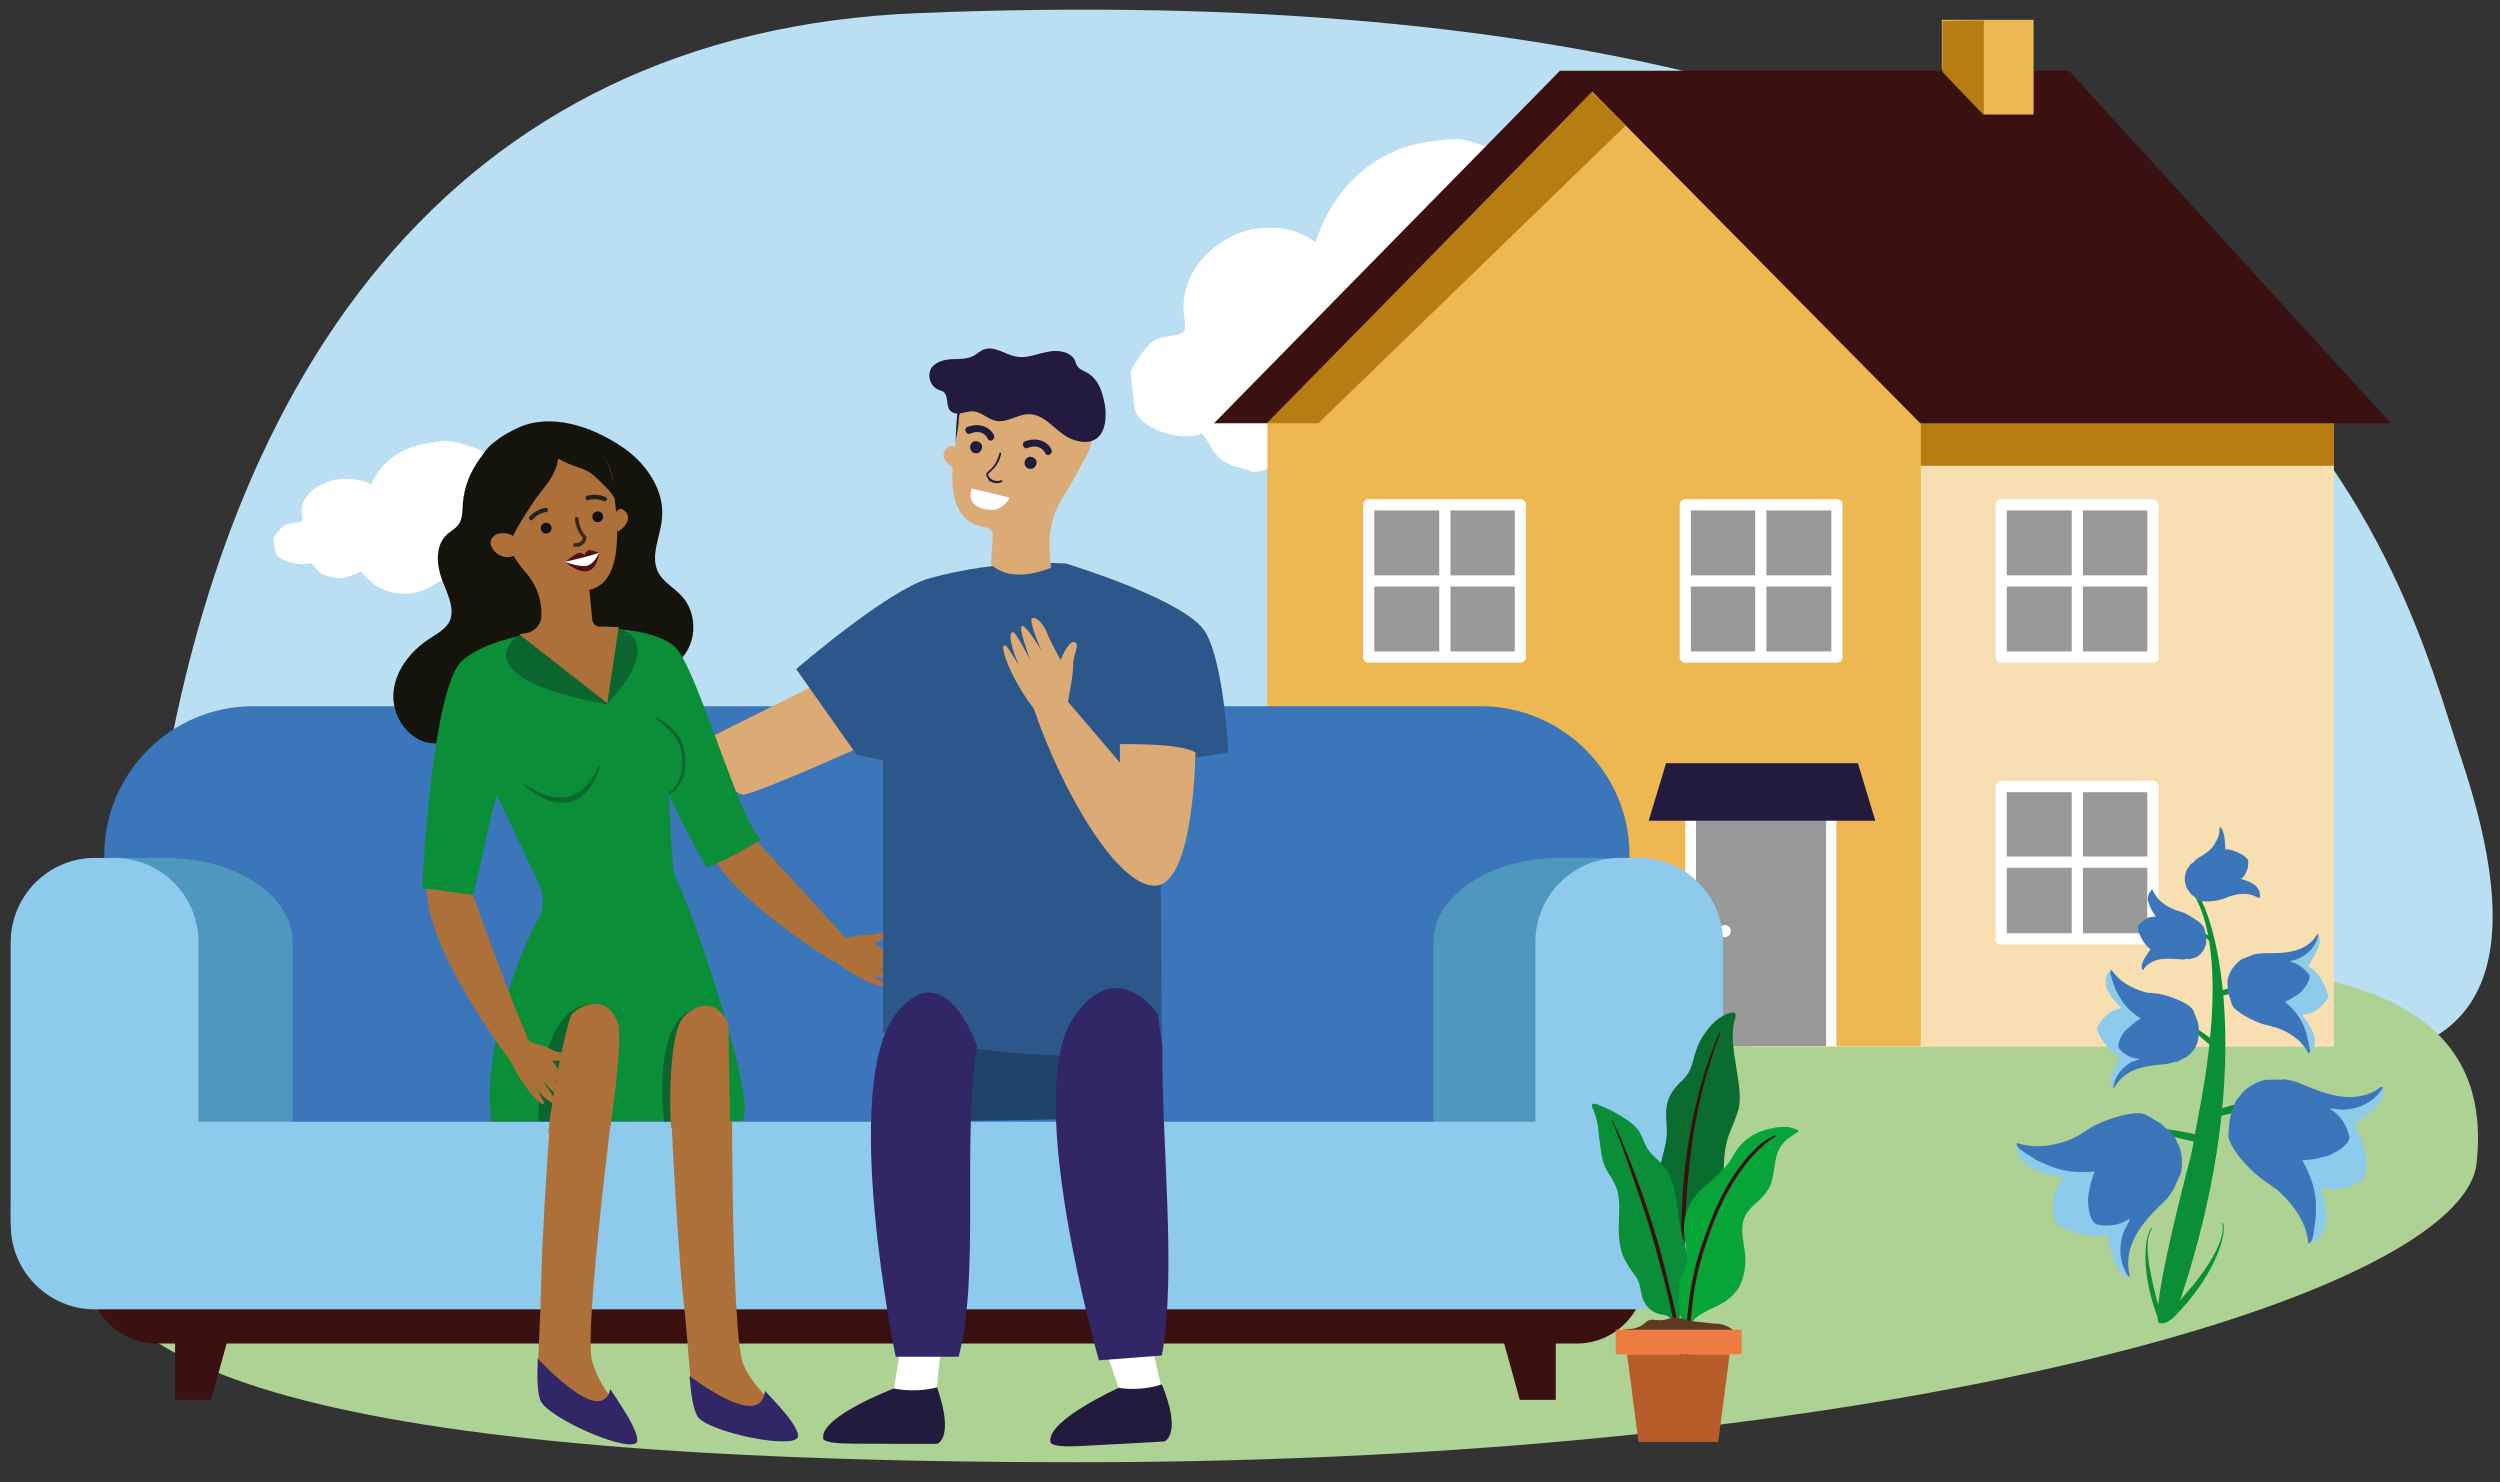
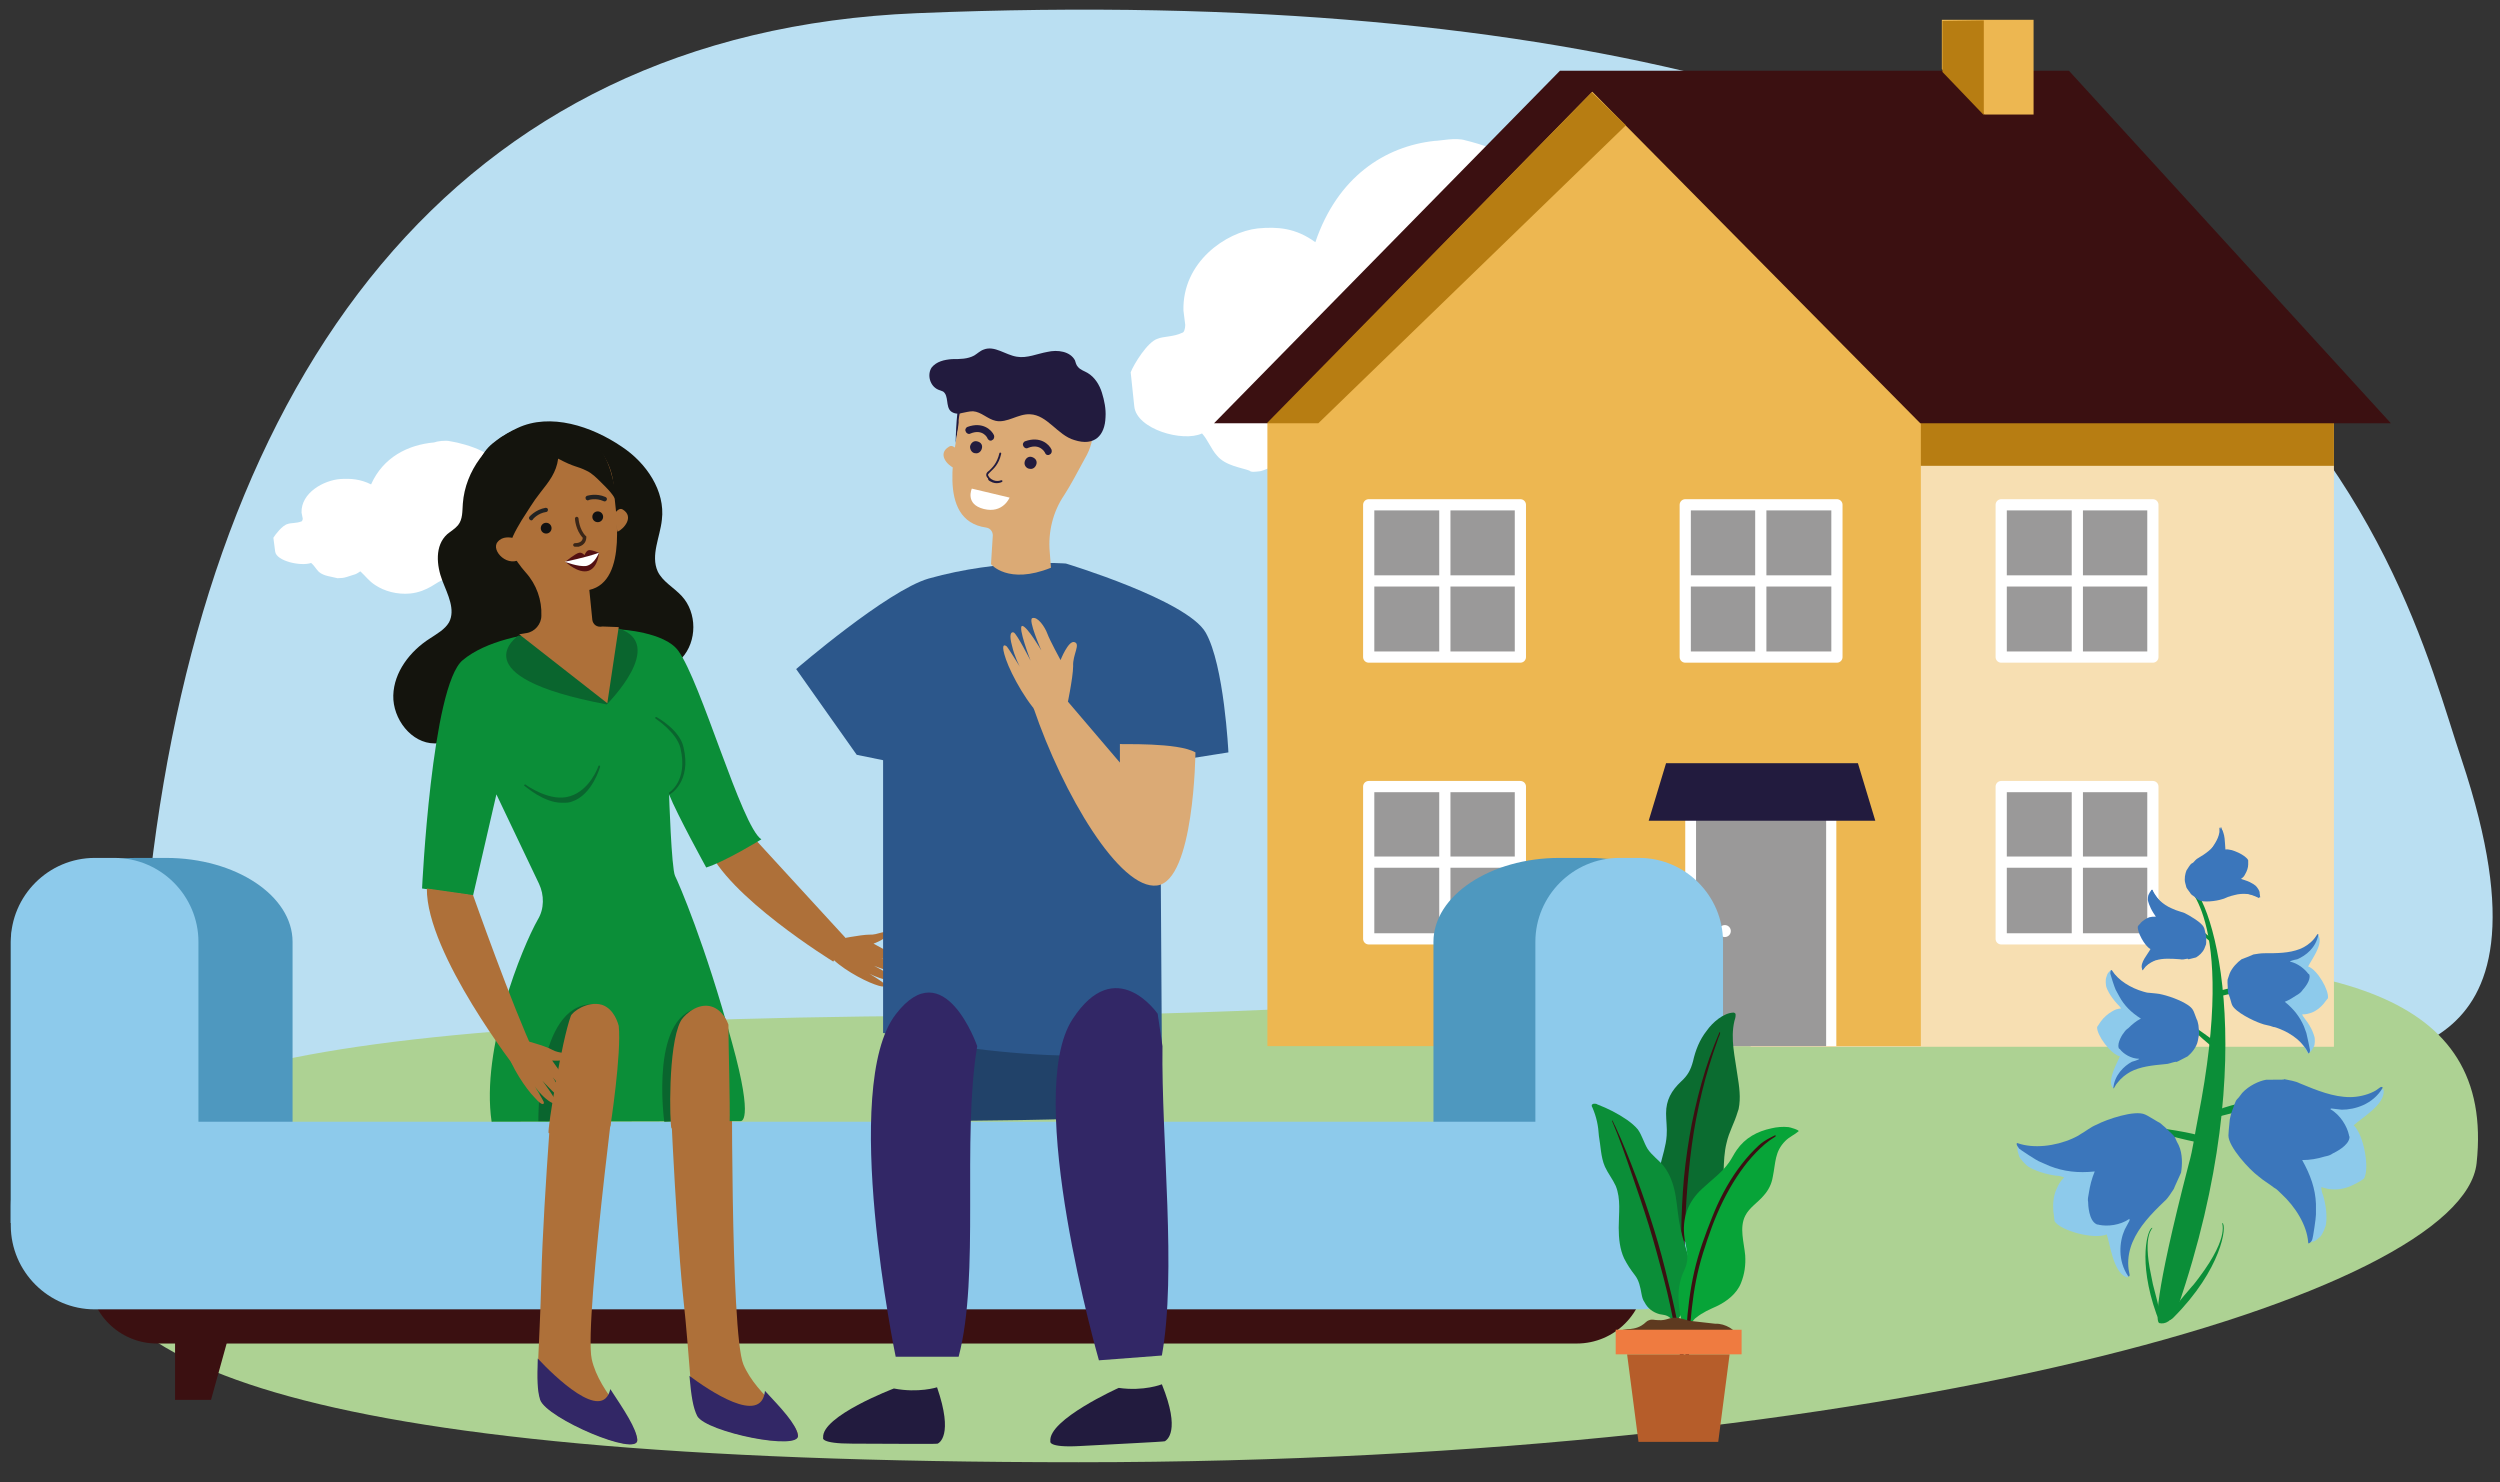
<svg xmlns="http://www.w3.org/2000/svg" id="Layer_1" x="0px" y="0px" viewBox="0 0 417 247.2" style="enable-background:new 0 0 417 247.2;" xml:space="preserve">
  <rect x="0" y="0" width="417" height="247.2" fill="#333333" stroke="none" />
  <style type="text/css">	.st0{fill:#BADFF2;}	.st1{fill-rule:evenodd;clip-rule:evenodd;fill:#FFFFFF;}	.st2{fill:#ADD293;}	.st3{fill-rule:evenodd;clip-rule:evenodd;fill:#F7DFB2;}	.st4{fill-rule:evenodd;clip-rule:evenodd;fill:#B77D12;}	.st5{fill:#3B1011;}			.st6{fill-rule:evenodd;clip-rule:evenodd;fill:#9A9999;stroke:#FFFFFF;stroke-width:1.87;stroke-linecap:round;stroke-linejoin:round;stroke-miterlimit:10;}			.st7{fill-rule:evenodd;clip-rule:evenodd;fill:none;stroke:#FFFFFF;stroke-width:1.87;stroke-linecap:square;stroke-linejoin:round;stroke-miterlimit:10;}	.st8{fill-rule:evenodd;clip-rule:evenodd;fill:#EDB751;}	.st9{fill:#B77D12;}	.st10{fill-rule:evenodd;clip-rule:evenodd;fill:#9A9999;}	.st11{fill:#EDB751;}	.st12{fill-rule:evenodd;clip-rule:evenodd;fill:#221B3E;}	.st13{fill:#3B76BB;}	.st14{fill:#4E98BF;}	.st15{fill:#8DCAEB;}	.st16{fill:#14140D;}	.st17{fill:#AE7039;}	.st18{fill:#FFFFFF;}	.st19{fill:#221B3E;}	.st20{fill:#DBAA75;}	.st21{fill:#322766;}	.st22{fill:#0B8E38;}	.st23{fill:#0A652E;}	.st24{fill:#214269;}	.st25{fill:#111111;}	.st26{fill:#531012;}	.st27{fill:#222222;}	.st28{fill:#3A2618;}	.st29{fill:#2C578B;}	.st30{fill-rule:evenodd;clip-rule:evenodd;fill:#0B8E38;}	.st31{fill-rule:evenodd;clip-rule:evenodd;fill:#8DCAEB;}	.st32{fill-rule:evenodd;clip-rule:evenodd;fill:#3B76BB;}	.st33{fill:#0B6C30;}	.st34{fill:#07A438;}	.st35{fill:#B65D2A;}	.st36{fill:#5E3A20;}	.st37{fill:#EF7B40;}</style>
  <path id="Sky" class="st0" d="M392.3,180.4c0.1-7.7,36.7,1.5,18.3-53.7C400.3,96.1,379.3-7.1,152.9,2.2 C75.4,5.4,34.8,62.9,25.1,145.9c-5.5,47.6,5.4,41.8,30.7,59.2L392.3,180.4z" />
  <path class="st1" d="M75.1,73.6c1.3,0.2,3.6,0.8,5.2,1.6c1,0.5,2.1,1.4,2.9,2.3c0,0.1,0.4,0.2,0.8,0.2c0.3,0,0.3-0.3,0.7-0.3 l3.2-0.2c0.7,0.2,1.2,0.2,1.6,0.4c2.9,1,3.5,3.3,3.5,4.9c0.8,0.4,1.7-0.1,2.9,0.2c1.3,0.4,2.6,1.8,2.8,2.9c0.1,0.7-0.2,1.9-1.2,3 c0,0.1,0.4,0.2,0.6,0.6c0.4,0.2,0.7,0.8,0.8,1.1c0.2,1.1-1.2,2-2,2c-0.5,0-1.3-0.2-2-0.6c-0.1,2.1-2.3,5.3-5.2,6 c-0.6,0.2-1.8,0.5-2.2,0.5c-0.5,0-2.3-0.2-3.1-0.4c-1-0.2-1.8-0.7-2.9-1.1c-0.4,0.3-1,0.8-1.6,1c-0.6,0.3-1.4,0.5-1.8,0.5 c-2.7,0.2-3.7-1.4-4.3-1.4c-0.8,0.1-2.4,1.9-5.4,2.2c-2.2,0.2-4.3-0.4-5.8-1.4c-1.1-0.7-1.6-1.5-2.5-2.3c-0.3,0.2-0.7,0.5-1.2,0.6 c-0.6,0.2-1.5,0.5-1.8,0.5c-0.5,0-0.8,0.1-1,0c-0.7-0.2-2.1-0.3-2.9-1c-0.5-0.5-0.8-1.1-1.3-1.5c-1.7,0.6-5.8-0.3-6-1.9l-0.3-2.3 c0.3-0.5,1.5-2.1,2.4-2.3c0.5-0.2,1.4-0.1,2.2-0.4c0.2,0,0.3-0.3,0.3-0.5l-0.2-1c-0.1-3.3,3.7-5.4,6.5-5.6c1.7-0.1,3.3,0,5.1,0.9 c2-4.5,6.1-6.6,10.5-7C72.9,73.6,74.3,73.4,75.1,73.6z" />
  <path class="st1" d="M244.4,23.4c2.5,0.6,6.8,2,9.8,3.8c1.9,1.3,4,3.5,5.4,5.5c0,0.3,0.7,0.5,1.6,0.4c0.6-0.1,0.5-0.7,1.4-0.8l6-0.6 c1.3,0.5,2.2,0.4,3.1,0.9c5.4,2.5,6.6,8.1,6.7,12c1.6,1,3.3-0.3,5.5,0.6c2.5,0.9,5,4.3,5.3,7c0.2,1.8-0.4,4.6-2.3,7.2 c0,0.3,0.7,0.5,1.1,1.4c0.7,0.5,1.4,2,1.5,2.6c0.3,2.7-2.2,4.8-3.7,4.9c-0.9,0.1-2.5-0.6-3.8-1.4c-0.1,5.1-4.4,12.8-9.9,14.6 c-1.2,0.4-3.5,1.3-4.1,1.3c-0.9,0.1-4.3-0.5-5.8-0.9c-1.9-0.4-3.5-1.7-5.4-2.7c-0.8,0.7-1.9,2-3.1,2.4c-1.1,0.7-2.6,1.2-3.5,1.3 c-5.1,0.5-7-3.5-8.2-3.4c-1.5,0.2-4.6,4.7-10.3,5.3c-4.2,0.4-8.2-0.9-10.9-3.4c-2-1.6-3.1-3.6-4.8-5.5c-0.6,0.4-1.4,1.1-2.3,1.4 c-1.2,0.4-2.9,1.2-3.5,1.3c-0.9,0.1-1.5,0.2-1.8-0.1c-1.3-0.5-4-0.8-5.4-2.5c-1-1.1-1.5-2.6-2.5-3.7c-3.2,1.5-10.9-0.7-11.3-4.5 l-0.6-5.7c0.5-1.3,2.8-5.1,4.5-5.6c0.9-0.4,2.7-0.3,4.1-1c0.3,0,0.5-0.7,0.5-1.3l-0.3-2.4c-0.2-8.1,7.1-13.1,12.4-13.7 c3.3-0.3,6.3-0.1,9.6,2.3c3.7-10.9,11.6-16,19.9-16.9C240.2,23.5,242.8,22.9,244.4,23.4z" />
  <path id="Grass" class="st2" d="M413.1,194c6.1-57-108.8-24.6-244.7-24.6c-135.9,0-154.6,12.7-154.6,34.7c0,22,30.2,39.8,166.1,39.8 S410.8,215.9,413.1,194z" />
  <g id="House">
    <g>
      <rect x="292" y="65.4" class="st3" width="97.3" height="109.2" />
      <rect x="292" y="65.4" class="st4" width="97.3" height="12.3" />
      <polygon class="st5" points="260.2,11.8 345.1,11.8 398.8,70.6 202.5,70.6   " />
      <g>
        <rect x="228.3" y="131.2" class="st6" width="25.3" height="25.4" />
        <line class="st7" x1="228.8" y1="143.8" x2="252.6" y2="143.8" />
        <line class="st7" x1="241" y1="155.5" x2="241" y2="131.7" />
      </g>
      <polygon class="st8" points="320.4,174.5 211.4,174.5 211.4,70.7 265.6,15.3 320.4,70.7   " />
      <g>
        <rect x="228.3" y="84.2" class="st6" width="25.3" height="25.4" />
        <line class="st7" x1="228.8" y1="96.9" x2="252.6" y2="96.9" />
        <line class="st7" x1="241" y1="108.5" x2="241" y2="84.7" />
      </g>
      <polygon class="st9" points="265.5,15.4 271.2,20.9 219.9,70.6 211.3,70.6   " />
      <g>
        <rect x="228.3" y="131.2" class="st6" width="25.3" height="25.4" />
        <line class="st7" x1="228.8" y1="143.8" x2="252.6" y2="143.8" />
        <line class="st7" x1="241" y1="155.5" x2="241" y2="131.7" />
      </g>
      <g>
        <rect x="281.1" y="84.2" class="st6" width="25.3" height="25.4" />
        <line class="st7" x1="281.6" y1="96.9" x2="305.4" y2="96.9" />
        <line class="st7" x1="293.7" y1="108.5" x2="293.7" y2="84.7" />
      </g>
      <g>
        <rect x="333.8" y="84.2" class="st6" width="25.3" height="25.4" />
        <line class="st7" x1="334.4" y1="96.9" x2="358.1" y2="96.9" />
        <line class="st7" x1="346.5" y1="108.5" x2="346.5" y2="84.7" />
      </g>
      <g>
        <rect x="333.8" y="131.2" class="st6" width="25.3" height="25.4" />
        <line class="st7" x1="334.4" y1="143.8" x2="358.1" y2="143.8" />
        <line class="st7" x1="346.5" y1="155.5" x2="346.5" y2="131.7" />
      </g>
      <g>
        <rect x="281.1" y="131.7" class="st1" width="25.2" height="42.8" />
      </g>
      <rect x="282.9" y="133.4" class="st10" width="21.7" height="41.1" />
      <circle class="st1" cx="287.7" cy="155.3" r="1" />
      <polygon class="st11" points="323.9,11.5 331,19.1 339.2,19.1 339.2,3.3 323.9,3.3   " />
      <polygon class="st12" points="277.9,127.3 309.9,127.3 312.8,136.9 275,136.9   " />
    </g>
    <polygon class="st4" points="324,3.5 330.9,3.4 330.9,19.2 324,12  " />
  </g>
  <g id="Sofa">
    <polygon class="st5" points="35.2,233.5 29.2,233.5 29.2,222.3 38.3,222.3  " />
-     <polygon class="st5" points="253.5,233.5 259.5,233.5 259.5,222.3 250.4,222.3  " />
    <path class="st5" d="M263,201.3H26.2c-6.3,0-11.4,5.1-11.4,11.4v0c0,6.3,5.1,11.4,11.4,11.4H263c6.3,0,11.4-5.1,11.4-11.4v0  C274.5,206.4,269.3,201.3,263,201.3z" />
-     <path class="st13" d="M247.1,205.4H42.2c-13.6,0-24.8-11.1-24.8-24.8v-38c0-13.6,11.1-24.8,24.8-24.8h204.8  c13.6,0,24.8,11.1,24.8,24.8v38C271.8,194.3,260.7,205.4,247.1,205.4z" />
    <path class="st14" d="M48.8,157.1V204H1.8v-46.9c0-7.7,9.5-14,21-14h4.9C39.3,143.1,48.8,149.4,48.8,157.1z" />
    <path class="st14" d="M286,157.1V204h-46.9v-46.9c0-7.7,9.5-14,21-14h4.9C276.6,143.1,286,149.4,286,157.1z" />
    <path class="st15" d="M273.4,187.1H15.8c-7.7,0-14,6.3-14,14v3.3c0,7.7,6.3,14,14,14h257.6c7.7,0,14-6.3,14-14v-3.3  C287.4,193.4,281.1,187.1,273.4,187.1z" />
    <path class="st15" d="M33.1,157.1V204H1.8v-46.9c0-7.7,6.3-14,14-14h3.3C26.8,143.1,33.1,149.4,33.1,157.1z" />
    <path class="st15" d="M287.4,157.1V204h-31.3v-46.9c0-7.7,6.3-14,14-14h3.3C281.1,143.1,287.4,149.4,287.4,157.1z" />
  </g>
  <path class="st16" d="M103.7,74.5c4.1,2.7,7.3,7.4,6.7,12.2c-0.3,2.9-1.9,5.9-0.7,8.6c0.8,1.7,2.7,2.7,4,4.1c2.6,2.8,2.6,7.6,0,10.4 c-1.8,1.9-4.5,2.9-5.6,5.2c-0.6,1.2-0.7,2.5-1.3,3.7c-1.2,2.4-4.2,3.4-6.9,3.2c-2.7-0.2-5.2-1.4-7.7-2.3c-2.5-1-5.3-1.7-7.9-1.1 c-4.3,1-7.4,5.6-11.8,5.5c-3.9,0-7-4.1-6.9-8c0.1-3.9,2.8-7.4,6.1-9.5c1.2-0.8,2.5-1.5,3.2-2.7c1.1-2.1-0.2-4.6-1.1-6.9 c-1-2.6-1.3-5.9,0.8-7.8c0.6-0.5,1.3-0.9,1.8-1.5c0.8-1,0.7-2.3,0.8-3.6c0.4-5.5,4.2-10.4,9.1-12.6C91.8,68.8,98.7,71.1,103.7,74.5z " />
  <path class="st17" d="M125.5,139.5l15.5,16.9l-2,4c0,0-17.9-11-21-19.2C114.9,133,125.5,139.5,125.5,139.5z" />
-   <path class="st18" d="M149.1,231.6l2-12.1l6.4-0.4l-1.3,13.2C156.3,232.3,150.8,233.3,149.1,231.6z" />
-   <path class="st18" d="M186.6,231.5l-4-11.6l8-1.8l3.2,13.6C193.8,231.8,188.4,233.1,186.6,231.5z" />
  <path class="st19" d="M193.8,230.9c0,0-3,1.2-7.2,0.6c0,0-11.8,5.3-11.4,8.9c0,0-0.5,1.1,4.9,0.8s13.9-0.7,14.2-0.8 C194.6,240.2,197,238.8,193.8,230.9z" />
-   <path class="st20" d="M138.3,113.1l-21.1,10.5c0,0,4.3,9.5,7.1,8.9c3.8-0.9,22.4-9.3,22.4-9.3L138.3,113.1z" />
  <polygon class="st19" points="173.2,72.8 169.5,79.9 167.5,79.3 167.2,69.8 " />
  <path class="st20" d="M167.2,79c0.2-0.3,0.6-0.6,0.9-0.7c0.8-0.2,2.2-0.4,3,0.5c1.2,1.4-1.8,4.7-4.4,2.7 C166.8,81.6,166.1,80.8,167.2,79z" />
  <path class="st19" d="M162.1,66.4c0,0-1.7,0.9-2.7,7.5c0,0,0.1-7.4,1.1-8.1C161.4,65.1,162.1,66.4,162.1,66.4z" />
  <path class="st17" d="M104.1,169.4c0,0-6.8,50.9-5.4,57.3c1.3,5.9,7.5,10.7,7.6,13.5c0.1,2.8-15.1-3.7-16.1-6.7 c-1-3-0.2-7.5,0.1-20.5c0.3-13,2.5-39.6,2.5-39.6L104.1,169.4z" />
  <path class="st21" d="M106.3,240.2c-0.1-1.9-2.2-5-4.5-8.5c-1.3,5.7-9.4-2.2-12.1-5.1c-0.1,3.4-0.1,5.3,0.4,6.9 C91.2,236.6,106.4,243.1,106.3,240.2z" />
  <path class="st17" d="M122.1,176c0,0-0.3,46.3,1.9,51.6c2.3,5.4,8.7,9,9.1,11.7c0.5,2.8-15.3-0.5-16.7-3.2s-1.1-7.4-2.5-20.3 c-1.3-12.9-2.4-39.6-2.4-39.6L122.1,176z" />
  <path class="st22" d="M82,187.1c-1.8-12.3,5.1-29.1,7.7-33.7c1.1-1.8,1.1-4.1,0.2-6l-7.1-14.9l-3.9,16.9l-8.5-1.2 c0,0,1.6-33.9,6.8-38.1c7.7-6.4,26.3-5.1,26.3-5.1s7.3,0.4,9.6,3.5c3.8,5.1,10.6,29.4,13.9,31.5c0,0-6,3.7-9.2,4.7 c0,0-4.9-8.9-6.2-12.2c0,0,0.4,12.4,1,13.6c0.6,1.2,5,11.3,9.5,27.8c3.8,13.7,1.4,13.1,1.4,13.1" />
  <path class="st23" d="M120.2,179.2" />
  <path class="st23" d="M86.5,106c0,0-10.2,6.8,14.7,11.5c0,0,10.2-10.1,1.9-12.7l-6.5,3.1L86.5,106z" />
  <path class="st17" d="M102.4,85.9c0,0,0.7-1.4,1.5-0.9c1.9,1.2,0.2,3.2-0.9,3.7L102.4,85.9z" />
  <path class="st17" d="M98.8,103.4l-0.5-5c6.6-1.5,4.3-13.7,4-17.4l0,0c0-0.1,0-0.3,0-0.4c-0.6-5.9-6.1-10.2-12-9.4 c-5.4,0.7-9.5,5.7-9.2,11.1c0.1,1.8,0.6,3.4,1.4,4.8c1.9,3.6,3.4,6.4,5.2,8.4c1.8,2,2.7,4.6,2.6,7.2c0,1.4-1.1,2.7-2.5,2.9l-1.2,0.2 l14.7,11.5l1.9-12.7l-2.7-0.1C99.5,104.7,98.9,104.1,98.8,103.4z" />
  <path class="st23" d="M121.8,186.5" />
  <path class="st23" d="M89.8,187c0,0-0.3-19.3,8.9-19.5c5.2-0.1,0.5,20.7,2.1,19.6" />
  <path class="st23" d="M110.8,187.1c0,0-2.6-18.8,6.6-19c5.2-0.1,0.8,19.8,2.5,18.7" />
  <path class="st23" d="M87.5,184.3" />
  <path class="st17" d="M121.8,179.3" />
  <path class="st21" d="M133.1,239.4c-0.3-1.9-2.8-4.5-5.5-7.4c-0.6,5.9-9.5-0.2-12.6-2.5c0.3,3.4,0.6,5.3,1.3,6.7 C117.8,238.9,133.6,242.1,133.1,239.4z" />
  <path class="st16" d="M90.1,82.2c-1.2,1.5-2.1,3.1-3.1,4.6c-1,1.7-2.1,3.5-2.1,5.4c-1.9-1.1-3.2-2.9-4.3-4.8c-0.5-0.9-1-1.7-1.3-2.7 c-0.4-1.4-0.2-2.8,0-4.2c0.2-1.8,0.5-3.7,1.6-5.2c0.7-1,1.7-1.7,2.7-2.4c2.4-1.5,5.3-2.4,8.1-2.3c2.8,0.1,5.7,1.2,7.6,3.3 c2.5,2.7,3.1,6.5,3.7,10.2c-0.5-1.5-1.7-2.6-2.8-3.7c-0.7-0.7-1.5-1.5-2.4-1.9c-1.6-0.8-1.9-0.5-4.7-2 C92.8,78.8,91.6,80.3,90.1,82.2z" />
  <path class="st23" d="M111.7,132.5c0,0-0.1,0-0.1-0.1c0-0.1,0-0.1,0-0.2c0,0,3.2-1.9,1.9-7.4c-0.6-2.6-4.1-4.9-4.1-4.9 c-0.1,0-0.1-0.1-0.1-0.2c0-0.1,0.1-0.1,0.2-0.1c0.2,0.1,3.9,2.2,4.5,5C115.4,130.4,111.8,132.5,111.7,132.5 C111.7,132.5,111.7,132.5,111.7,132.5z" />
  <path class="st23" d="M93.7,133.9c-3,0-6-2.7-6.2-2.8c-0.1,0-0.1-0.1,0-0.2c0-0.1,0.1-0.1,0.2,0c0,0,4.1,3,7.4,1.9 c3.3-1,4.7-4.9,4.7-5c0-0.1,0.1-0.1,0.2-0.1c0.1,0,0.1,0.1,0.1,0.2c0,0-1.3,4.7-4.7,5.8c-0.5,0.2-0.9,0.2-1.5,0.2H93.7z" />
  <path class="st17" d="M78.9,149.3c0,0,6.6,18.7,10.3,26.5l-2.8,2.9c0,0-15.3-19.6-15.2-30.5L78.9,149.3z" />
  <path class="st17" d="M87,173.4c0,0,3.9,1,5.1,1.7c1.2,0.7,2.9,0.4,2.8,1.2c-0.1,0.8-2.8,0.6-2.8,0.6s1.6,2.3,2.2,3 c0.6,0.6,1.4,2.1,1,2.6c-0.4,0.5-3.1-2.8-3.1-2.8s2,3,1.7,3.5c-0.3,0.5-3.4-2.9-3.4-2.9s2.3,3.1,2.2,3.5c0,0.4-0.5,0.4-1.6-0.5 c-1.1-0.9-1.9-2.1-1.9-2.1s1.4,2.3,1.5,2.6c0.1,0.3-0.1,0.9-1.5-0.7c-1.5-1.5-4-5.3-4.6-7.7L87,173.4z" />
  <path class="st17" d="M139.6,156.7c0,0,4-0.8,5.4-0.8c1.4,0.1,2.8-0.9,3-0.2c0.2,0.8-2.3,1.7-2.3,1.7s2.5,1.4,3.3,1.7 c0.8,0.3,2.2,1.2,2,1.9c-0.2,0.6-4-1.2-4-1.2s3.1,1.8,3.1,2.4c0,0.6-4.3-1.1-4.3-1.1s3.4,1.8,3.6,2.1c0.1,0.4-0.3,0.6-1.7,0.2 c-1.4-0.3-2.7-1-2.7-1s2.3,1.4,2.5,1.7c0.2,0.3,0.3,0.8-1.6,0.1c-2-0.7-6-2.9-7.5-4.8L139.6,156.7z" />
  <path class="st24" d="M177.2,170.2c0,0,14.9-0.5,16.2,15.1c0.2,1.8-46,1.7-46,1.7l7.2-16.9" />
-   <path class="st17" d="M85.9,89.8c-0.2-0.3-0.5-0.6-0.9-0.7c-0.8-0.2-2.1-0.4-2.9,0.6c-1.2,1.4,1.8,4.6,4.2,2.6 C86.4,92.3,87.1,91.5,85.9,89.8z" />
+   <path class="st17" d="M85.9,89.8c-0.8-0.2-2.1-0.4-2.9,0.6c-1.2,1.4,1.8,4.6,4.2,2.6 C86.4,92.3,87.1,91.5,85.9,89.8z" />
  <path class="st25" d="M100.6,86.2c0-0.5-0.4-0.9-0.9-0.9c-0.5,0-0.9,0.4-0.9,0.9c0,0.5,0.4,0.9,0.9,0.9 C100.2,87.1,100.6,86.7,100.6,86.2z" />
  <path class="st25" d="M92,88.1c0-0.5-0.4-0.9-0.9-0.9c-0.5,0-0.9,0.4-0.9,0.9c0,0.5,0.4,0.9,0.9,0.9C91.6,89,92,88.6,92,88.1z" />
  <path class="st26" d="M99.9,92.2c0,0-1.4-0.6-1.8-0.4c-0.4,0.2-0.6,0.8-0.6,0.8s-0.4-0.5-0.9-0.4c-0.6,0.1-2.3,1.5-2.3,1.5 s2.2,2.1,3.9,1.5C99.8,94.6,99.9,92.2,99.9,92.2z" />
  <path class="st27" d="M88.7,86.8c-0.1,0-0.2,0-0.3-0.1c-0.2-0.1-0.2-0.4-0.1-0.5c0,0,1-1.2,2.7-1.5c0.2,0,0.4,0.1,0.4,0.3 c0,0.2-0.1,0.4-0.3,0.4c-1.4,0.2-2.2,1.2-2.2,1.2C88.9,86.7,88.8,86.7,88.7,86.8z" />
  <path class="st27" d="M97.9,83.4c-0.1,0-0.2-0.1-0.2-0.2c-0.1-0.2,0-0.4,0.2-0.5c0.1,0,1.5-0.5,3.1,0.2c0.2,0.1,0.3,0.3,0.2,0.5 s-0.3,0.3-0.5,0.2c-1.3-0.6-2.5-0.2-2.5-0.2C98.1,83.5,98,83.5,97.9,83.4z" />
  <path class="st28" d="M96.5,91.2c1.1-0.3,1.3-1.1,1.3-1.6c0-0.1,0-0.2-0.1-0.2c-1.1-1.1-1.2-2.9-1.2-2.9c0-0.2-0.2-0.3-0.3-0.3 c-0.2,0-0.3,0.2-0.3,0.3c0,0.1,0.1,1.9,1.3,3.2c0,0.3-0.2,0.9-1.3,0.9c-0.2,0-0.3,0.2-0.3,0.3c0,0.2,0.2,0.3,0.3,0.3 C96.2,91.2,96.4,91.2,96.5,91.2z" />
  <path class="st18" d="M94.2,93.7c0,0,3.5-0.7,5.7-1.5c0,0-0.7,1.9-2.1,2.2C96.5,94.6,94.2,93.7,94.2,93.7z" />
  <path class="st29" d="M177.8,94c0,0,20.2,6.1,23.3,11.5s3.8,20,3.8,20l-11.4,1.8l0.3,48c0,0-17.7,3.2-46.5-3v-45.5l-4.4-0.9 l-10.1-14.3c0,0,15.2-13.1,22.1-15.1C167,93.1,177.8,94,177.8,94z" />
  <g>
    <path class="st30" d="M358.8,212.7c0.1,0.5,0.2,1,0.3,1.5c1.3,4.8,1.3,5.6,1.2,5.6c-0.2,0-0.4,0-0.6-0.6c-3.2-9-1.4-14.4-0.7-14.4  C359.2,204.9,357.3,205.7,358.8,212.7z" />
    <g>
      <path class="st30" d="M373.6,185.3c-5.6,1.6-6.5,1.5-6.5,1.4c0-0.2,0-0.5,0.6-0.8C378.2,182,374.2,185.2,373.6,185.3z" />
      <path class="st30" d="M366.8,190.6c-5.7-1.2-6.5-1.7-6.5-1.9c0.1-0.2,0.3-0.5,0.9-0.4C371.9,189.9,367.3,190.7,366.8,190.6z" />
      <path class="st30" d="M369.6,175.1c-3.6-2.9-4-3.6-3.9-3.6c0.1-0.1,0.4-0.2,0.8,0.1C373.6,176.5,370,175.4,369.6,175.1z" />
      <path class="st30" d="M368.6,157c-2.3-1.9-2.5-2.3-2.5-2.3c0.1-0.1,0.2-0.1,0.5,0.1C371.1,157.9,368.8,157.2,368.6,157z" />
      <path class="st30" d="M370.6,166.1c4.5-1,5.2-1.4,5.2-1.5c-0.1-0.2-0.2-0.4-0.8-0.3C366.5,165.6,370.2,166.2,370.6,166.1z" />
      <g>
        <path class="st31" d="M377.9,185.1c-1-1.2-4.7,1.3-4.2,5.1c0,0,3.9,5.9,6.8,7.3c2.3,1.1,4.2,7.1,4.6,9.4c0,0.2,0,0.2,0.1,0.4    c0.2-0.1,0.4-0.2,0.6-0.2c0.6-0.2,0.6-0.3,1.3-0.9c0.2-0.2,0.9-1.6,0.9-2.2c0,0,0.3-1.9-0.5-4.6c-0.2-0.5-0.3-0.9-0.3-1.4    c0.9,0.3,1.4,0.4,2.3,0.4c1.2,0,2.4-0.4,3.5-1c0.4-0.2,0.9-0.5,1.3-0.8c1-1.6,0-7.3-1.7-8.9c1.4-1.3,5.1-3.4,5-5.7l0-0.2    c0,0,0.1-0.1-0.2-0.1c-0.2,0-0.8,0.6-1.3,0.8c-1.2,0.6-2.7,0.9-3.9,0.9C387.9,183.4,377.6,183.4,377.9,185.1z" />
        <path class="st32" d="M378,180.1c-1.2,0.2-2.9,1-4,2.2c-0.5,0.7-0.7,0.9-0.9,1.1c-0.2,0.2-0.3,0.6-0.9,2.2    c-0.1,0.5-0.3,1-0.3,1.4c-0.1,0.8-0.2,2.2-0.2,2.4c0,1.9,3.5,5.7,5,6.8c0.8,0.7,1.7,1.2,2.6,1.9c0.4,0.2,0.8,0.6,1.2,1    c2.4,2.2,4.3,5.3,4.5,8.1c0,0.1,0,0.2,0.1,0.2c0.3-0.1,0.5-0.4,0.6-0.7c0.1-0.2,0.6-3.5,0.6-4.1l0-1.8c-0.1-2.5-0.9-4.8-2.3-7.3    c1.3,0,2.5-0.2,3.8-0.6c0.5-0.1,0.9-0.2,1.3-0.5c0.4-0.2,2.7-1.3,2.8-2.7c0-0.2-0.1-0.2-0.1-0.4c-0.3-1.4-1.4-3.3-3.1-4.3    c0.1-0.1,0.1-0.1,0.2-0.1c0.2,0,1.5,0.2,1.7,0.2c2.2,0,5.2-0.9,6.8-3.6c0-0.1,0.1-0.2-0.2-0.2c-0.2,0-0.8,0.6-1.3,0.8    c-1.2,0.6-2.7,0.9-3.9,0.9c-2.8,0-5.5-1.1-8.4-2.3c-0.8-0.4-1.7-0.5-2.6-0.7C381,180.1,380.9,180.1,378,180.1z" />
      </g>
      <g>
        <path class="st31" d="M359.3,193.4c1.5-0.5,0.7-4.8-2.9-6c0,0-6.8,1.1-9.2,3.2c-1.9,1.6-8.1,0.9-10.3,0.3    c-0.1-0.1-0.2-0.1-0.4-0.1c0,0.3,0,0.5,0,0.6c0,0.7,0.1,0.7,0.3,1.5c0.1,0.3,1.1,1.5,1.7,1.8c0,0,1.6,1,4.4,1.4    c0.5,0,0.9,0.1,1.4,0.3c-0.7,0.7-0.9,1.1-1.3,2c-0.5,1.1-0.6,2.4-0.5,3.7c0.1,0.5,0.1,1,0.2,1.6c1,1.6,6.6,3.1,8.7,2.2    c0.6,1.8,1.1,6.2,3.2,7.1l0.2,0.1c0,0,0,0.1,0.1-0.1c0.1-0.1-0.2-1-0.2-1.6c-0.1-1.4,0.2-2.8,0.7-4    C356.9,203.3,360.9,193.8,359.3,193.4z" />
        <path class="st32" d="M363.8,195.6c0.2-1.2,0.3-3.1-0.4-4.6c-1-1.8,0-0.8-2.3-3c-0.4-0.3-0.7-0.7-1.2-0.9    c-0.7-0.4-1.8-1.1-2.1-1.2c-1.7-0.8-6.4,0.8-8.1,1.7c-1,0.4-1.8,1.1-2.7,1.6c-0.4,0.3-0.9,0.5-1.3,0.7c-2.9,1.3-6.5,1.7-9.1,0.8    c-0.1,0-0.1-0.1-0.2,0c-0.1,0.3,0.2,0.6,0.4,0.9c0.1,0.1,2.9,2,3.5,2.2l1.6,0.7c2.3,0.9,4.7,1.2,7.5,0.9c-0.5,1.2-0.8,2.4-1,3.7    c-0.1,0.5-0.2,1-0.1,1.4c0,0.4,0.1,3.1,1.4,3.7c0.1,0.1,0.2,0,0.4,0.1c1.4,0.3,3.5,0.1,5.1-1c0,0.1,0,0.1,0,0.3    c-0.1,0.2-0.7,1.3-0.8,1.5c-0.9,2-1.2,5.2,0.6,7.8c0.1,0,0.1,0.1,0.2-0.1c0.1-0.1-0.2-1-0.2-1.6c-0.1-1.4,0.2-2.8,0.7-4    c1.1-2.6,3.1-4.7,5.3-6.8c0.7-0.6,1.1-1.4,1.6-2.1C362.6,198.3,362.6,198.2,363.8,195.6z" />
      </g>
      <g>
        <path class="st31" d="M375.1,163.3c-1-0.5-2.7,2.1-1.5,4.4c0,0,3.9,2.8,6.1,2.9c1.7,0.1,4.4,3.5,5.2,4.9c0,0.1,0,0.1,0.2,0.2    c0.1-0.1,0.2-0.2,0.3-0.3c0.3-0.3,0.3-0.4,0.6-0.9c0.1-0.2,0.2-1.3,0-1.7c0,0-0.3-1.3-1.5-2.8c-0.2-0.3-0.4-0.5-0.5-0.8    c0.7,0,1-0.1,1.6-0.3c0.8-0.3,1.5-0.9,2-1.5c0.2-0.3,0.4-0.5,0.7-0.9c0.2-1.3-1.7-4.7-3.3-5.3c0.6-1.2,2.4-3.5,1.8-5l-0.1-0.2    c0,0,0-0.1-0.1,0c-0.1,0-0.4,0.6-0.7,0.9c-0.6,0.7-1.5,1.3-2.3,1.6C381,159.6,374.4,162.3,375.1,163.3z" />
        <path class="st32" d="M373.9,160c-0.7,0.5-1.6,1.4-2,2.4c-0.4,1.4-0.4,0.4-0.3,2.6c0,0.3,0,0.7,0.2,1c0.2,0.5,0.4,1.4,0.5,1.6    c0.5,1.2,3.6,2.7,4.8,3.1c0.7,0.3,1.4,0.3,2.1,0.6c0.3,0,0.7,0.2,1,0.3c2.1,0.8,4,2.3,4.8,4c0,0.1,0,0.1,0.1,0.1    c0.2-0.1,0.2-0.4,0.2-0.6c0-0.1-0.5-2.4-0.6-2.8l-0.4-1.1c-0.7-1.6-1.7-2.9-3.2-4.1c0.8-0.3,1.5-0.8,2.3-1.3    c0.3-0.2,0.5-0.4,0.7-0.7c0.2-0.2,1.4-1.6,1.1-2.5c0-0.1-0.1-0.1-0.2-0.2c-0.6-0.8-1.7-1.7-3-2c0-0.1,0-0.1,0.1-0.1    c0.2-0.1,1-0.3,1.1-0.3c1.4-0.6,3.1-1.9,3.5-4.1c0-0.1,0-0.1-0.1-0.1c-0.1,0-0.4,0.6-0.7,0.9c-0.6,0.7-1.5,1.3-2.3,1.6    c-1.8,0.7-3.8,0.7-5.9,0.7c-0.6,0-1.2,0.1-1.8,0.2C375.8,159.2,375.8,159.3,373.9,160z" />
      </g>
      <g>
        <path class="st31" d="M363.4,173.1c1,0.4,2.5-2.3,1-4.5c0,0-4.2-2.3-6.4-2.3c-1.7,0-4.8-3-5.7-4.3c0-0.1,0-0.1-0.2-0.2    c-0.1,0.1-0.2,0.2-0.3,0.3c-0.3,0.3-0.3,0.4-0.5,1c-0.1,0.2-0.1,1.3,0.1,1.7c0,0,0.4,1.2,1.8,2.7c0.2,0.2,0.4,0.4,0.6,0.7    c-0.7,0.1-1,0.2-1.5,0.5c-0.7,0.4-1.4,1-1.9,1.7c-0.2,0.3-0.4,0.6-0.6,0.9c-0.1,1.3,2.2,4.5,3.8,4.9c-0.5,1.2-2,3.7-1.3,5.1    l0.1,0.1c0,0,0,0.1,0.1,0c0.1-0.1,0.3-0.6,0.6-0.9c0.6-0.8,1.4-1.4,2.1-1.8C357.9,177.4,364.2,174,363.4,173.1z" />
        <path class="st32" d="M364.9,176.2c0.6-0.5,1.5-1.5,1.7-2.6c0.2-1.4,0.3-0.5,0.1-2.6c-0.1-0.3-0.1-0.7-0.3-1    c-0.2-0.5-0.5-1.4-0.6-1.5c-0.6-1.2-3.8-2.3-5.1-2.6c-0.7-0.2-1.4-0.2-2.2-0.3c-0.3,0-0.7-0.1-1-0.2c-2.1-0.6-4.2-1.9-5.2-3.5    c0,0,0-0.1-0.1-0.1c-0.2,0.1-0.2,0.4-0.2,0.6c0,0.1,0.7,2.3,0.9,2.7l0.6,1.1c0.8,1.5,2,2.7,3.6,3.7c-0.8,0.4-1.5,1-2.1,1.6    c-0.3,0.2-0.5,0.4-0.7,0.7c-0.2,0.2-1.2,1.7-0.9,2.6c0,0.1,0.1,0.1,0.2,0.2c0.6,0.8,1.9,1.6,3.2,1.6c0,0.1,0,0.1-0.1,0.1    c-0.1,0.1-1,0.4-1.1,0.4c-1.3,0.7-2.9,2.2-3.1,4.4c0,0,0,0.1,0.1,0c0.1-0.1,0.3-0.6,0.6-0.9c0.6-0.8,1.4-1.4,2.1-1.8    c1.7-0.9,3.7-1.1,5.8-1.3c0.6,0,1.2-0.3,1.8-0.4C363.1,177.2,363.1,177.1,364.9,176.2z" />
      </g>
      <g>
        <path class="st32" d="M365.6,157.4c0.6,0.4,1.9-1.2,1.1-2.9c0,0-2.6-2.1-4.1-2.3c-1.2-0.2-3-2.6-3.5-3.6c0-0.1,0-0.1-0.1-0.2    c-0.1,0.1-0.2,0.1-0.2,0.2c-0.2,0.2-0.2,0.2-0.4,0.6c-0.1,0.1-0.2,0.9-0.1,1.1c0,0,0.2,0.9,0.9,2c0.1,0.2,0.3,0.4,0.4,0.6    c-0.5,0-0.7,0-1.1,0.1c-0.5,0.2-1,0.5-1.4,0.9c-0.1,0.2-0.3,0.3-0.5,0.6c-0.2,0.8,1.1,3.3,2.1,3.8c-0.4,0.8-1.8,2.3-1.4,3.3    l0,0.1c0,0,0,0,0.1,0c0.1,0,0.3-0.4,0.5-0.6c0.5-0.5,1.1-0.8,1.6-1C361.4,159.6,366,158.1,365.6,157.4z" />
        <path class="st32" d="M366.3,159.7c0.5-0.3,1.1-0.8,1.4-1.5c0.3-0.9,0.3-0.3,0.3-1.7c0-0.2,0-0.5-0.1-0.7c-0.1-0.4-0.2-1-0.3-1.1    c-0.3-0.8-2.4-2-3.2-2.4c-0.5-0.2-1-0.3-1.5-0.5c-0.2-0.1-0.5-0.2-0.7-0.3c-1.4-0.6-2.7-1.8-3.2-3c0,0,0-0.1-0.1-0.1    c-0.1,0.1-0.1,0.2-0.2,0.4c0,0.1,0.3,1.7,0.4,1.9l0.3,0.8c0.4,1.1,1.1,2,2.1,2.9c-0.6,0.2-1.1,0.5-1.6,0.8    c-0.2,0.1-0.4,0.2-0.5,0.4c-0.2,0.1-1,1-0.8,1.6c0,0.1,0.1,0.1,0.1,0.2c0.4,0.6,1.1,1.3,2,1.5c0,0,0,0-0.1,0.1    c-0.1,0-0.7,0.1-0.8,0.2c-1,0.3-2.2,1.1-2.5,2.6c0,0,0,0.1,0.1,0c0.1,0,0.3-0.4,0.5-0.6c0.5-0.5,1.1-0.8,1.6-1    c1.3-0.4,2.6-0.3,4.1-0.2c0.4,0.1,0.8,0,1.3-0.1C365,160.1,365,160,366.3,159.7z" />
      </g>
      <path class="st30" d="M366.6,186.6c-0.5,2.4-0.8,5.1-1.5,7.5c-5.9,22.8-5.5,26.5-4.9,26.6c0.9,0.2,2.1-0.2,3-2.5   c14.8-43,5.2-70.8,1.6-70.7C363.6,147.4,373.5,151.7,366.6,186.6z" />
      <g>
        <path class="st32" d="M366.5,146.6c-0.7,0.1-0.7,2.2,0.8,3c0,0,3.2,0.1,4.5-0.7c1-0.6,3.8,0.3,4.8,0.8c0.1,0,0.1,0.1,0.2,0.1    c0-0.1,0-0.2,0.1-0.3c0.1-0.3,0-0.3,0-0.7c0-0.2-0.4-0.8-0.6-1c0,0-0.6-0.6-1.9-1c-0.2-0.1-0.4-0.1-0.6-0.2    c0.4-0.3,0.5-0.4,0.7-0.8c0.3-0.5,0.5-1.1,0.5-1.6c0-0.2,0-0.5,0-0.7c-0.3-0.8-2.8-2-3.8-1.8c-0.1-0.9,0-2.9-0.8-3.5l-0.1-0.1    c0,0,0-0.1-0.1,0c0,0.1,0,0.5,0,0.7c-0.1,0.7-0.4,1.3-0.7,1.8C368.5,142.3,365.8,146.3,366.5,146.6z" />
        <path class="st32" d="M364.7,145.2c-0.2,0.5-0.4,1.4-0.2,2.1c0.3,0.9-0.1,0.4,0.8,1.6c0.1,0.2,0.3,0.4,0.5,0.5    c0.3,0.2,0.8,0.7,0.9,0.7c0.7,0.5,3,0.2,3.9-0.1c0.5-0.1,0.9-0.4,1.4-0.5c0.2-0.1,0.4-0.1,0.7-0.2c1.4-0.4,3.1-0.2,4.2,0.4    c0,0,0.1,0,0.1,0c0-0.1,0-0.3-0.1-0.4c0-0.1-1.2-1.2-1.4-1.3l-0.7-0.5c-1-0.6-2-1-3.3-1.1c0.3-0.5,0.6-1,0.8-1.6    c0.1-0.2,0.2-0.4,0.2-0.6c0-0.2,0.2-1.4-0.3-1.8c-0.1,0-0.1,0-0.2-0.1c-0.6-0.3-1.6-0.3-2.4,0c0-0.1,0-0.1,0-0.1    c0.1-0.1,0.4-0.5,0.5-0.6c0.6-0.9,1-2.3,0.4-3.6c0,0,0-0.1-0.1,0c0,0.1,0,0.5,0,0.7c-0.1,0.7-0.4,1.3-0.7,1.8    c-0.7,1.1-1.8,1.9-3,2.6c-0.4,0.2-0.6,0.5-0.9,0.8C365.4,144.1,365.4,144.1,364.7,145.2z" />
      </g>
    </g>
    <path class="st30" d="M366.8,213.1c-0.4,0.5-0.8,1.1-1.2,1.5c-3.9,4.5-4.2,5.4-4.1,5.5c0.2,0.1,0.5,0.2,1-0.3  c8.1-8.1,9-15.4,8.2-15.8C370.4,203.9,372.2,205.9,366.8,213.1z" />
  </g>
  <path class="st21" d="M11.7,73.8" />
  <path class="st21" d="M8,74.2c0.3,0,0.6,0,0.9,0" />
  <path class="st21" d="M163,174.5c-2.6,15.6,0.5,38.2-3.1,51.8h-10.5c0,0-9.3-45,0-57.1C157.5,158.6,163,174.5,163,174.5" />
  <path class="st21" d="M193.9,174.5c-0.2,15.8,2.4,37.8-0.1,51.6l-10.5,0.8c0,0-12.7-44.2-4.4-56.9c7.2-11.1,14.2-0.9,14.2-0.9" />
  <path class="st20" d="M199.4,125.5c0,0-0.2,21.4-6.4,22.2c-6.2,0.8-15.7-15.2-20.6-29.6l5.7-1.1l8.7,10.2v-3.1 C186.9,124.2,196.5,123.8,199.4,125.5z" />
  <path class="st20" d="M177.9,118.2c0,0,1.1-5.2,1.1-7.1c-0.1-1.9,1.3-3.7,0.2-4c-1-0.3-2.3,3-2.3,3s-1.8-3.3-2.2-4.4 c-0.4-1.1-1.6-2.9-2.5-2.6c-0.8,0.2,1.5,5.4,1.5,5.4s-2.4-4.1-3.2-4.1c-0.8,0.1,1.4,5.8,1.4,5.8s-2.3-4.5-2.8-4.7 c-0.5-0.2-0.8,0.4-0.3,2.2c0.4,1.8,1.3,3.5,1.3,3.5s-1.9-3.1-2.2-3.4c-0.4-0.3-1-0.4-0.1,2.2c0.9,2.6,3.8,7.9,6.4,10L177.9,118.2z" />
  <g id="Man_Face">
    <path class="st20" d="M159.9,75.4c0,0-0.8-1.4-1.6-0.9c-2,1.2-0.3,3.1,0.9,3.6L159.9,75.4z" />
    <path class="st20" d="M159.9,70.5L159.9,70.5c0-0.1,0-0.3,0-0.4c0.6-6.2,6.5-10.7,13-9.7c5.4,0.8,9.4,5.4,9.5,10.7  c0,2-0.5,3.8-1.4,5.3c-1.3,2.4-2.4,4.5-3.5,6.2c-1.9,2.8-2.7,6.2-2.4,9.5l0.2,2.6c-7.2,2.9-10-0.6-10-0.6l0.3-4.8  c0-0.6-0.4-1.2-1.1-1.3l0,0C155.9,86.8,159.6,74.2,159.9,70.5z" />
    <path class="st19" d="M170.9,77.1c0.1-0.6,0.6-1,1.1-0.9s1,0.5,0.9,1.1c-0.1,0.6-0.6,1-1.1,0.9C171.3,78.2,170.8,77.7,170.9,77.1z" />
    <path class="st19" d="M161.8,74.5c0.1-0.6,0.6-1,1.1-0.9c0.6,0.1,1,0.5,0.9,1.1c-0.1,0.6-0.6,1-1.1,0.9  C162.2,75.6,161.8,75.1,161.8,74.5z" />
    <path class="st19" d="M174.8,75.9c0.1,0,0.2,0,0.3-0.1c0.3-0.1,0.4-0.5,0.3-0.8c-0.4-0.9-1.9-2.3-4.4-1.4c-0.3,0.1-0.5,0.5-0.3,0.8  c0.1,0.3,0.5,0.5,0.8,0.3c2-0.8,2.8,0.8,2.8,0.8C174.4,75.8,174.6,75.9,174.8,75.9z" />
    <path class="st19" d="M165.2,73.5c0.1,0,0.2,0,0.3-0.1c0.3-0.1,0.4-0.5,0.3-0.8c-0.4-0.9-1.9-2.3-4.4-1.4c-0.3,0.1-0.5,0.5-0.3,0.8  c0.1,0.3,0.5,0.5,0.8,0.3c2-0.8,2.8,0.7,2.8,0.8C164.8,73.3,165,73.5,165.2,73.5z" />
    <path class="st19" d="M165.2,80.3c1,0.6,1.9,0.1,1.9,0.1c0.1,0,0.1-0.1,0.1-0.2c0-0.1-0.2-0.1-0.2-0.1c0,0-1.1,0.5-2-0.5  c-0.1-0.2-0.2-0.3-0.2-0.4c0-0.1,0.2-0.3,0.4-0.5c0.5-0.5,1.4-1.2,1.8-3c0-0.1,0-0.2-0.1-0.2c-0.1,0-0.2,0-0.2,0.1  c-0.4,1.7-1.2,2.4-1.7,2.9c-0.3,0.2-0.5,0.4-0.5,0.7c0,0.2,0.1,0.4,0.3,0.6C164.8,80.1,165,80.2,165.2,80.3z" />
    <path class="st18" d="M168.4,83l-6.3-1.5c0,0-1.2,2.6,2,3.4S168.4,83,168.4,83z" />
    <path class="st19" d="M184.4,69.6c0.1-1.4-0.2-2.8-0.6-4.1c-0.4-1.3-1.2-2.6-2.4-3.3c-0.5-0.3-1.2-0.5-1.6-1  c-0.3-0.3-0.4-0.8-0.5-1.1c-0.8-1.5-2.9-1.8-4.6-1.4c-1.7,0.3-3.4,1.1-5.1,0.8c-1.9-0.3-3.7-1.9-5.5-1.2c-0.6,0.2-1.1,0.7-1.6,1  c-1.1,0.6-2.4,0.6-3.7,0.6c-1.3,0.1-2.6,0.4-3.4,1.4c-0.8,1.2-0.3,3.1,1.1,3.7c0.3,0.1,0.5,0.2,0.8,0.3c1,0.7,0.4,2.5,1.3,3.3  c0.5,0.4,1.2,0.5,1.8,0.3c0.6-0.1,1.2-0.3,1.9-0.3c1.4,0.1,2.4,1.3,3.8,1.6c1.9,0.4,3.7-1.2,5.7-1.1c2.9,0.1,4.6,3.5,7.4,4.3  C182.6,74.5,184.3,72.6,184.4,69.6z" />
  </g>
  <path class="st19" d="M156.3,231.4c0,0-3.1,1-7.2,0.2c0,0-12.1,4.6-11.8,8.2c0,0-0.6,1,4.9,1c5.5,0,14,0.1,14.2,0 C156.6,240.7,159.1,239.5,156.3,231.4z" />
  <path class="st17" d="M101.8,187.9c-2.6-0.4-7.7,1.5-10.3,1.1c-0.2-0.7,2.2-15.4,3.7-19.5c0.2-0.7,2.8-2.6,5.2-1.9 c2.1,0.7,2.7,3.2,2.8,3.5C103.7,175.6,101.8,188.1,101.8,187.9z" />
  <path class="st17" d="M121.7,187.6c-0.8,2-7.1,0.7-9.7,0.6c-0.3-0.7-0.6-13.7,1.5-17.8c0.3-0.7,2.4-3,4.8-2.6 c2.2,0.4,3.1,2.8,3.2,3.1C121.5,174.6,121.8,183.8,121.7,187.6z" />
  <g>
    <g>
      <g>
        <path class="st33" d="M289.8,185.6c0.1-0.2,0.1-0.4,0.2-0.6c0.4-1.9,0.1-3.8-0.2-5.7c-0.4-3-1.2-6-0.5-9c0.1-0.3,0.2-0.6,0.2-1    c0-0.1,0-0.2-0.1-0.3c-0.1,0-0.1-0.1-0.2-0.1c-1.7,0-3.6,1.7-4.5,3c-1.2,1.5-1.9,3.3-2.3,5.1c-0.4,1.5-0.9,2.4-2,3.4    c-1.6,1.5-2.5,3.1-2.5,5.3c0,1.2,0.2,2.5,0.1,3.7c-0.1,1.7-0.7,3.4-1.1,5.1c-0.5,2.6-0.2,5.3,1.2,7.6c0.7,1.1,1.6,2.1,2.2,3.2    c0.2,0.4,0.4,1.5,0.8,1.8c0.6,0.4,1-0.3,1.4-0.6c2.1-1.7,3.8-3.7,4.5-6.3c0.8-3.1,0.2-6.5,1-9.6    C288.4,188.8,289.3,187.3,289.8,185.6z" />
        <g>
          <path class="st5" d="M286.8,172.2c-1.2,2.8-2.2,5.6-3,8.5c-0.8,2.9-1.5,5.9-2,8.9c-0.5,3-0.9,6.1-1.1,9.2     c-0.2,3.1-0.3,6.2-0.3,9.3c0,3.1,0.1,6.2,0.3,9.3c0,0.4,0.1,0.7,0.1,1.1c0,0.2,0.3,0.1,0.3,0c0.1-1.5,0-3.1-0.1-4.6     c0-1.5,0-3.1,0-4.6c0-3.1,0.1-6.1,0.3-9.2c0.2-3.1,0.5-6.1,0.9-9.1c0.4-3,1-6,1.7-8.9c0.7-2.9,1.6-5.8,2.6-8.6     c0.1-0.4,0.3-0.7,0.4-1.1C287,172.2,286.8,172.1,286.8,172.2L286.8,172.2z" />
        </g>
      </g>
      <g>
        <path class="st22" d="M267.7,194.6c0.5,1.1,1.3,2.1,1.8,3.2c0.9,2.2,0.5,4.6,0.5,7c0,1.8,0.2,3.6,0.9,5.1c0.5,1,1.1,1.9,1.8,2.8    c0.7,0.9,0.9,2,1.1,3.1c0.1,0.5,0.2,1,0.5,1.4c0.5,1,1.4,1.7,2.5,2c0.4,0.1,0.9,0.1,1.3,0.3s0.8,0.5,0.8,1c0,0.1,0,0.2,0,0.4    c0.1,0.7,1.5-1.6,1.6-1.8c0.4-0.9,0.7-1.9,0.9-2.8c0.3-0.9,0.5-1.9,0.6-2.8c0.3-3-1.1-5.7-1.7-8.6c-0.4-1.8-0.5-3.6-0.8-5.4    c-0.3-1.8-0.9-3.6-2-5c-0.8-1-2-1.8-2.7-2.9c-0.6-1-0.9-2.2-1.6-3.2c-0.5-0.6-1.1-1.1-1.8-1.6c-1.6-1.1-3.2-1.9-5-2.6    c-0.1-0.1-0.3-0.1-0.5-0.1c-0.2,0-0.3,0.1-0.4,0.2c0,0.1,0,0.3,0.1,0.4c0.7,1.6,1,3.1,1.1,4.8C267,191.1,267,193,267.7,194.6z" />
        <g>
          <path class="st5" d="M268.9,187c1.2,2.8,2.2,5.7,3.2,8.6c1,2.9,2,5.8,2.9,8.7c0.9,2.9,1.7,5.9,2.5,8.9c0.8,3,1.4,6,2,9     c0.6,3,1.1,6.1,1.6,9.1c0.1,0.4,0.1,0.7,0.2,1.1c0,0.2,0.4,0.2,0.4-0.1c-0.2-3.1-0.8-6.1-1.4-9.2c-0.6-3-1.2-6.1-2-9.1     c-0.7-3-1.5-6-2.4-8.9c-0.9-2.9-1.9-5.9-3-8.8c-1.1-2.9-2.2-5.7-3.5-8.5c-0.2-0.3-0.3-0.7-0.5-1     C269,186.8,268.9,186.9,268.9,187L268.9,187z" />
        </g>
      </g>
      <g>
        <path class="st34" d="M286.3,217.9c1.7-0.8,3.4-2.1,4.1-3.9c0.6-1.5,0.8-3,0.7-4.6c-0.2-2.2-1-4.6,0-6.6c0.7-1.4,2.1-2.2,3.1-3.4    c0.8-0.9,1.3-1.9,1.5-3.1c0.5-2.4,0.3-4.2,2.1-6c0.7-0.7,1.5-1,2.2-1.6c0.2-0.2-1.5-0.7-1.7-0.7c-0.9-0.1-2,0-2.8,0.2    c-2.4,0.5-4.4,1.6-5.8,3.6c-0.5,0.7-0.8,1.4-1.3,2.1c-1.2,1.7-2.9,2.9-4.5,4.4c-2.4,2.2-3.4,5-2.9,8.3c0.2,1.3,0.6,2.6,0.4,3.8    c-0.1,0.7-0.4,1.4-0.7,2c-0.6,1.5-0.8,3-0.7,4.6c0.1,1.3,0.2,3.4,1.2,4.4c0.1,0.1,0.1,0.1,0.2,0.1c0.2,0,1.1-1.5,1.5-1.7    C284,218.9,285.2,218.4,286.3,217.9z" />
        <g>
          <path class="st5" d="M296,189.4c-0.6,0.3-1.2,0.6-1.8,1c-0.6,0.4-1.1,0.9-1.6,1.4c-1,1-1.9,2.1-2.7,3.2c-1.8,2.5-3.2,5.2-4.3,8     c-1.2,3-2.3,6-3,9.1c-0.7,3.1-1.1,6.3-1.3,9.5c-0.2,3.2-0.2,6.4-0.2,9.6c0,0.4,0,0.8,0,1.2c0,0.4,0.6,0.4,0.6,0     c0.1-1.6,0-3.2,0-4.8c0-1.6,0.1-3.2,0.1-4.7c0.2-3.1,0.5-6.3,1.1-9.3c0.6-3.1,1.6-6.1,2.7-9.1c1.1-2.9,2.4-5.6,4.1-8.2     c0.8-1.2,1.6-2.3,2.5-3.3c0.9-1,1.9-2,3-2.8c0.3-0.2,0.6-0.4,0.9-0.6C296.3,189.5,296.2,189.3,296,189.4L296,189.4z" />
        </g>
      </g>
    </g>
    <g>
      <polygon class="st35" points="286.6,240.5 273.3,240.5 271.4,225.9 288.5,225.9   " />
      <path class="st36" d="M281.7,220.3c-0.4-0.1-1.1-0.4-2-0.5c-1.4-0.1-1.6,0.5-3.1,0.4c-0.7,0-1-0.2-1.5,0c-0.6,0.2-0.6,0.5-1.3,0.9   c-0.8,0.5-1.8,0.6-2.3,0.6c-0.6,0.1-1,0.1-1.1,0.3c-0.1,0.2,0,0.5,0.1,0.6c0.7,1.1,6.9,0.1,13.2,0.1c3.7,0,5.6,0.3,5.8-0.2   c0.1-0.5-1.7-1.8-3.4-1.7" />
      <rect x="269.5" y="221.8" class="st37" width="21" height="4.1" />
    </g>
  </g>
</svg>